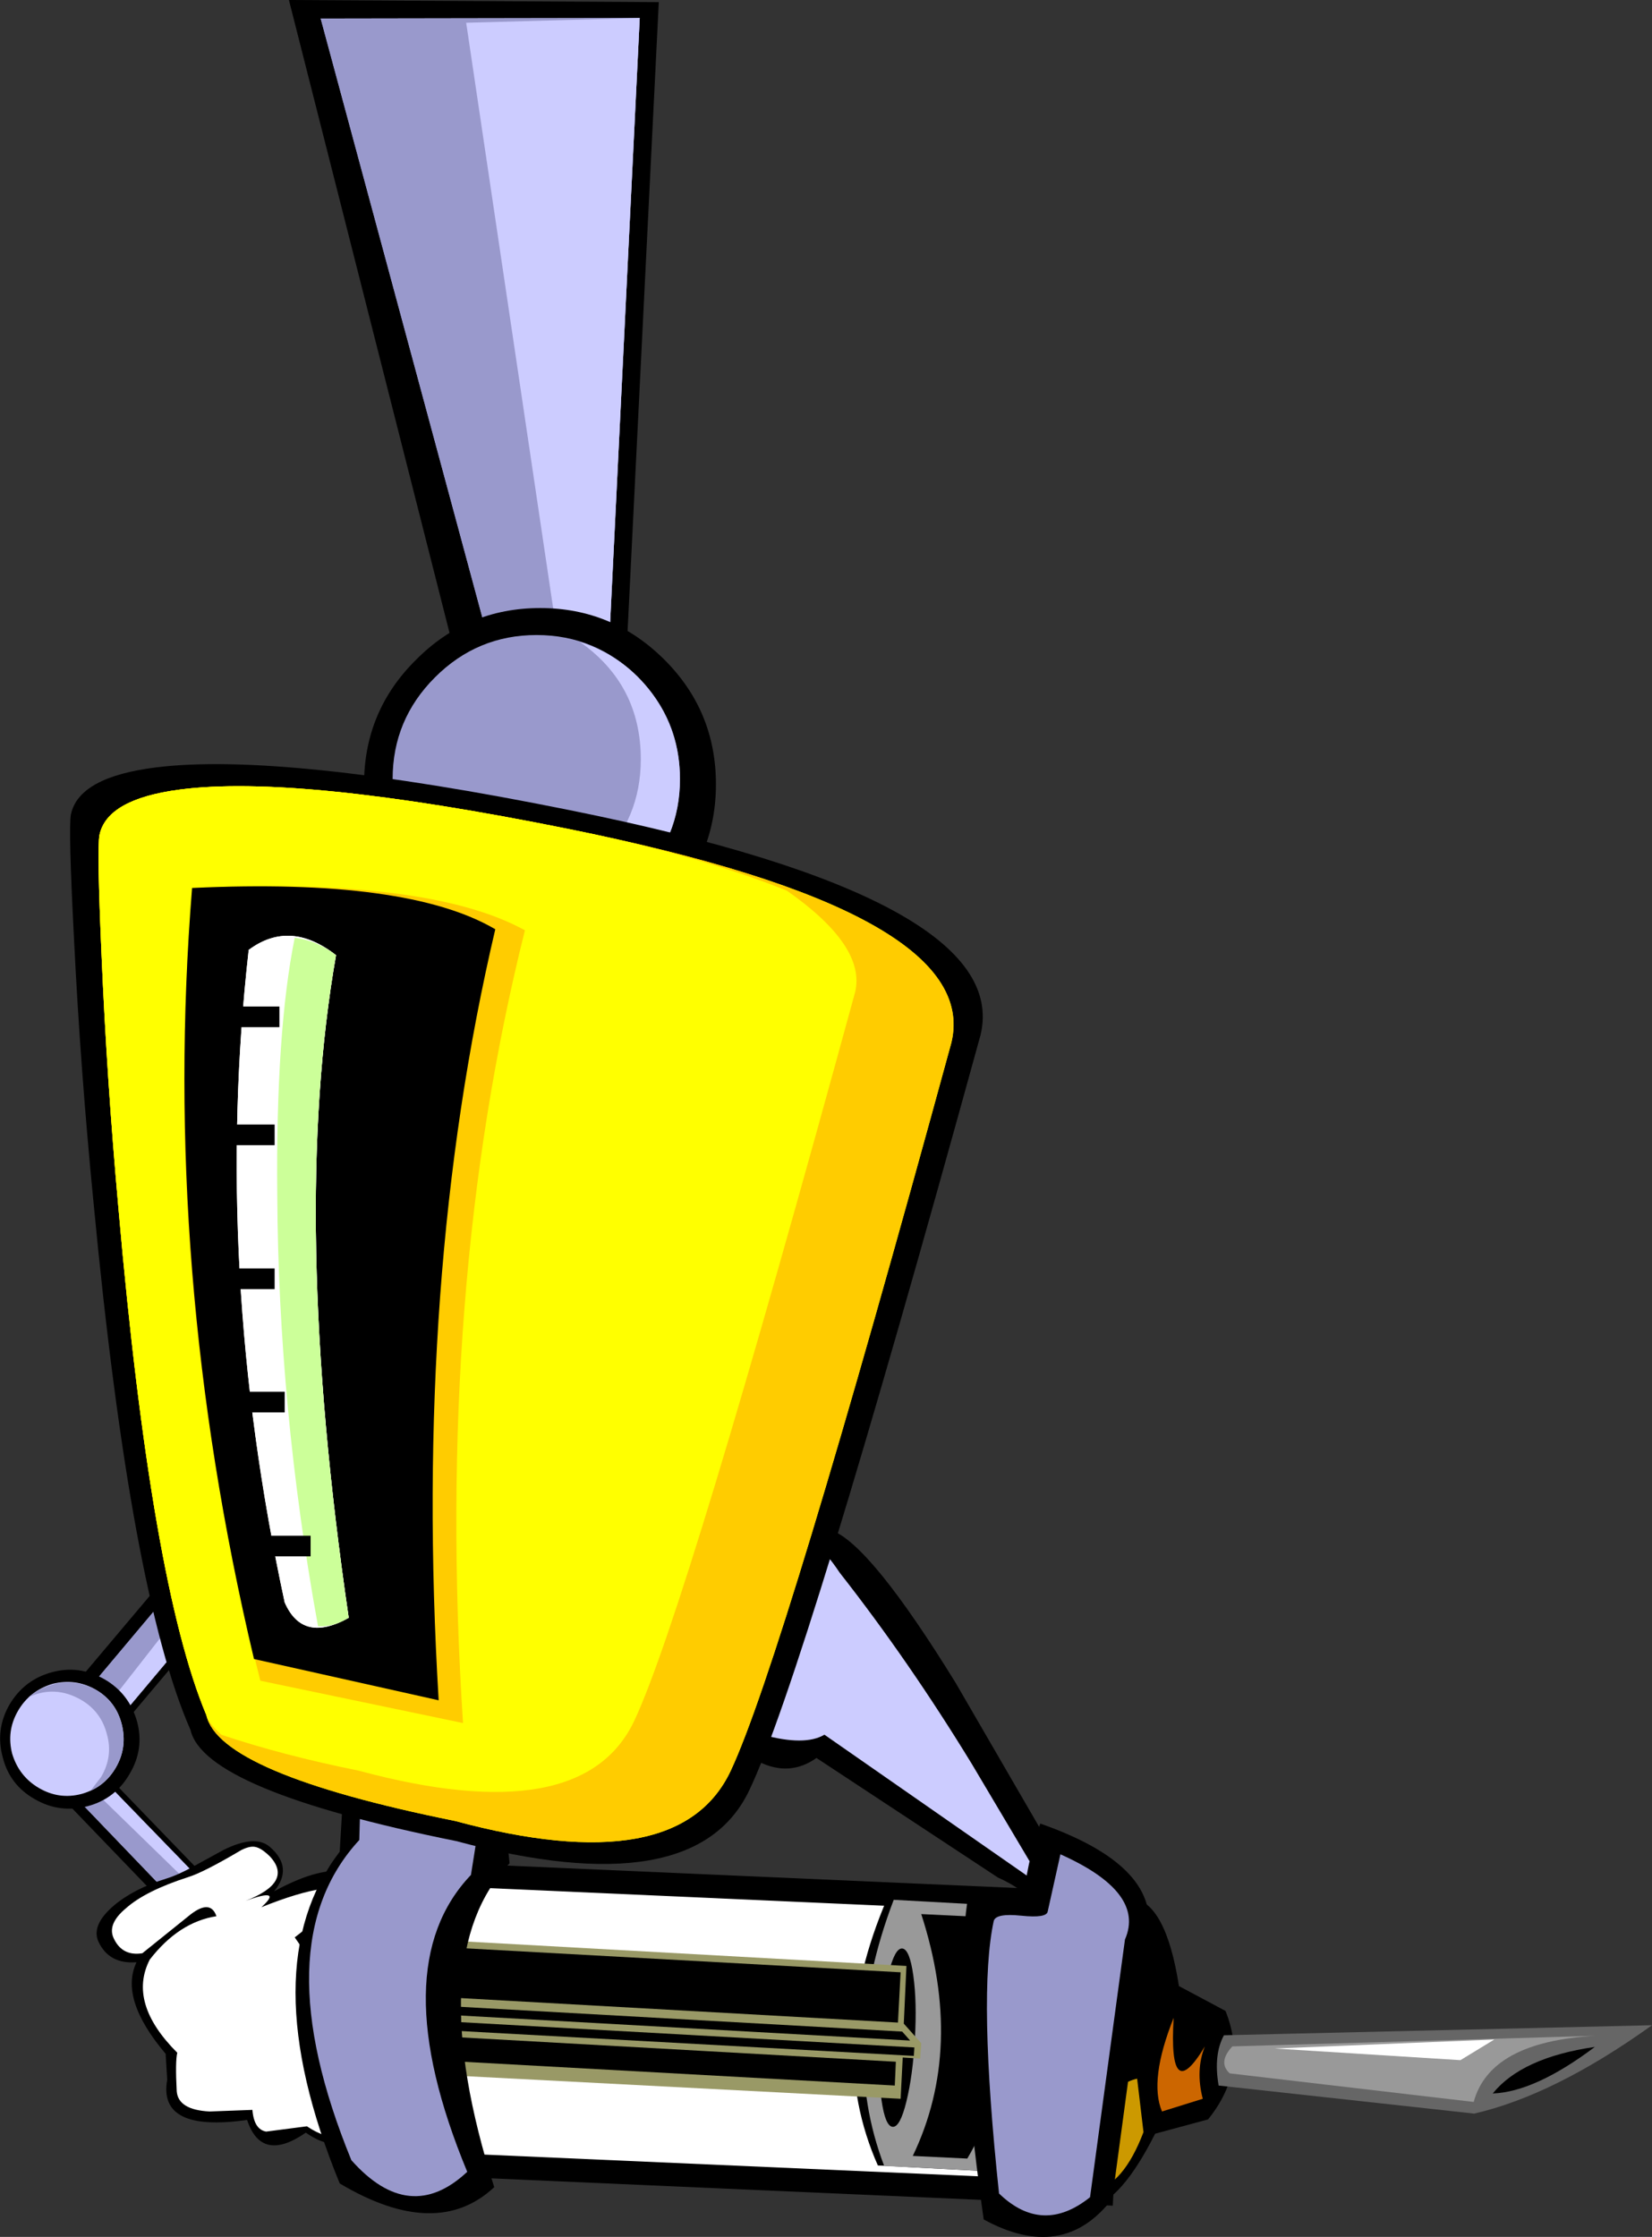
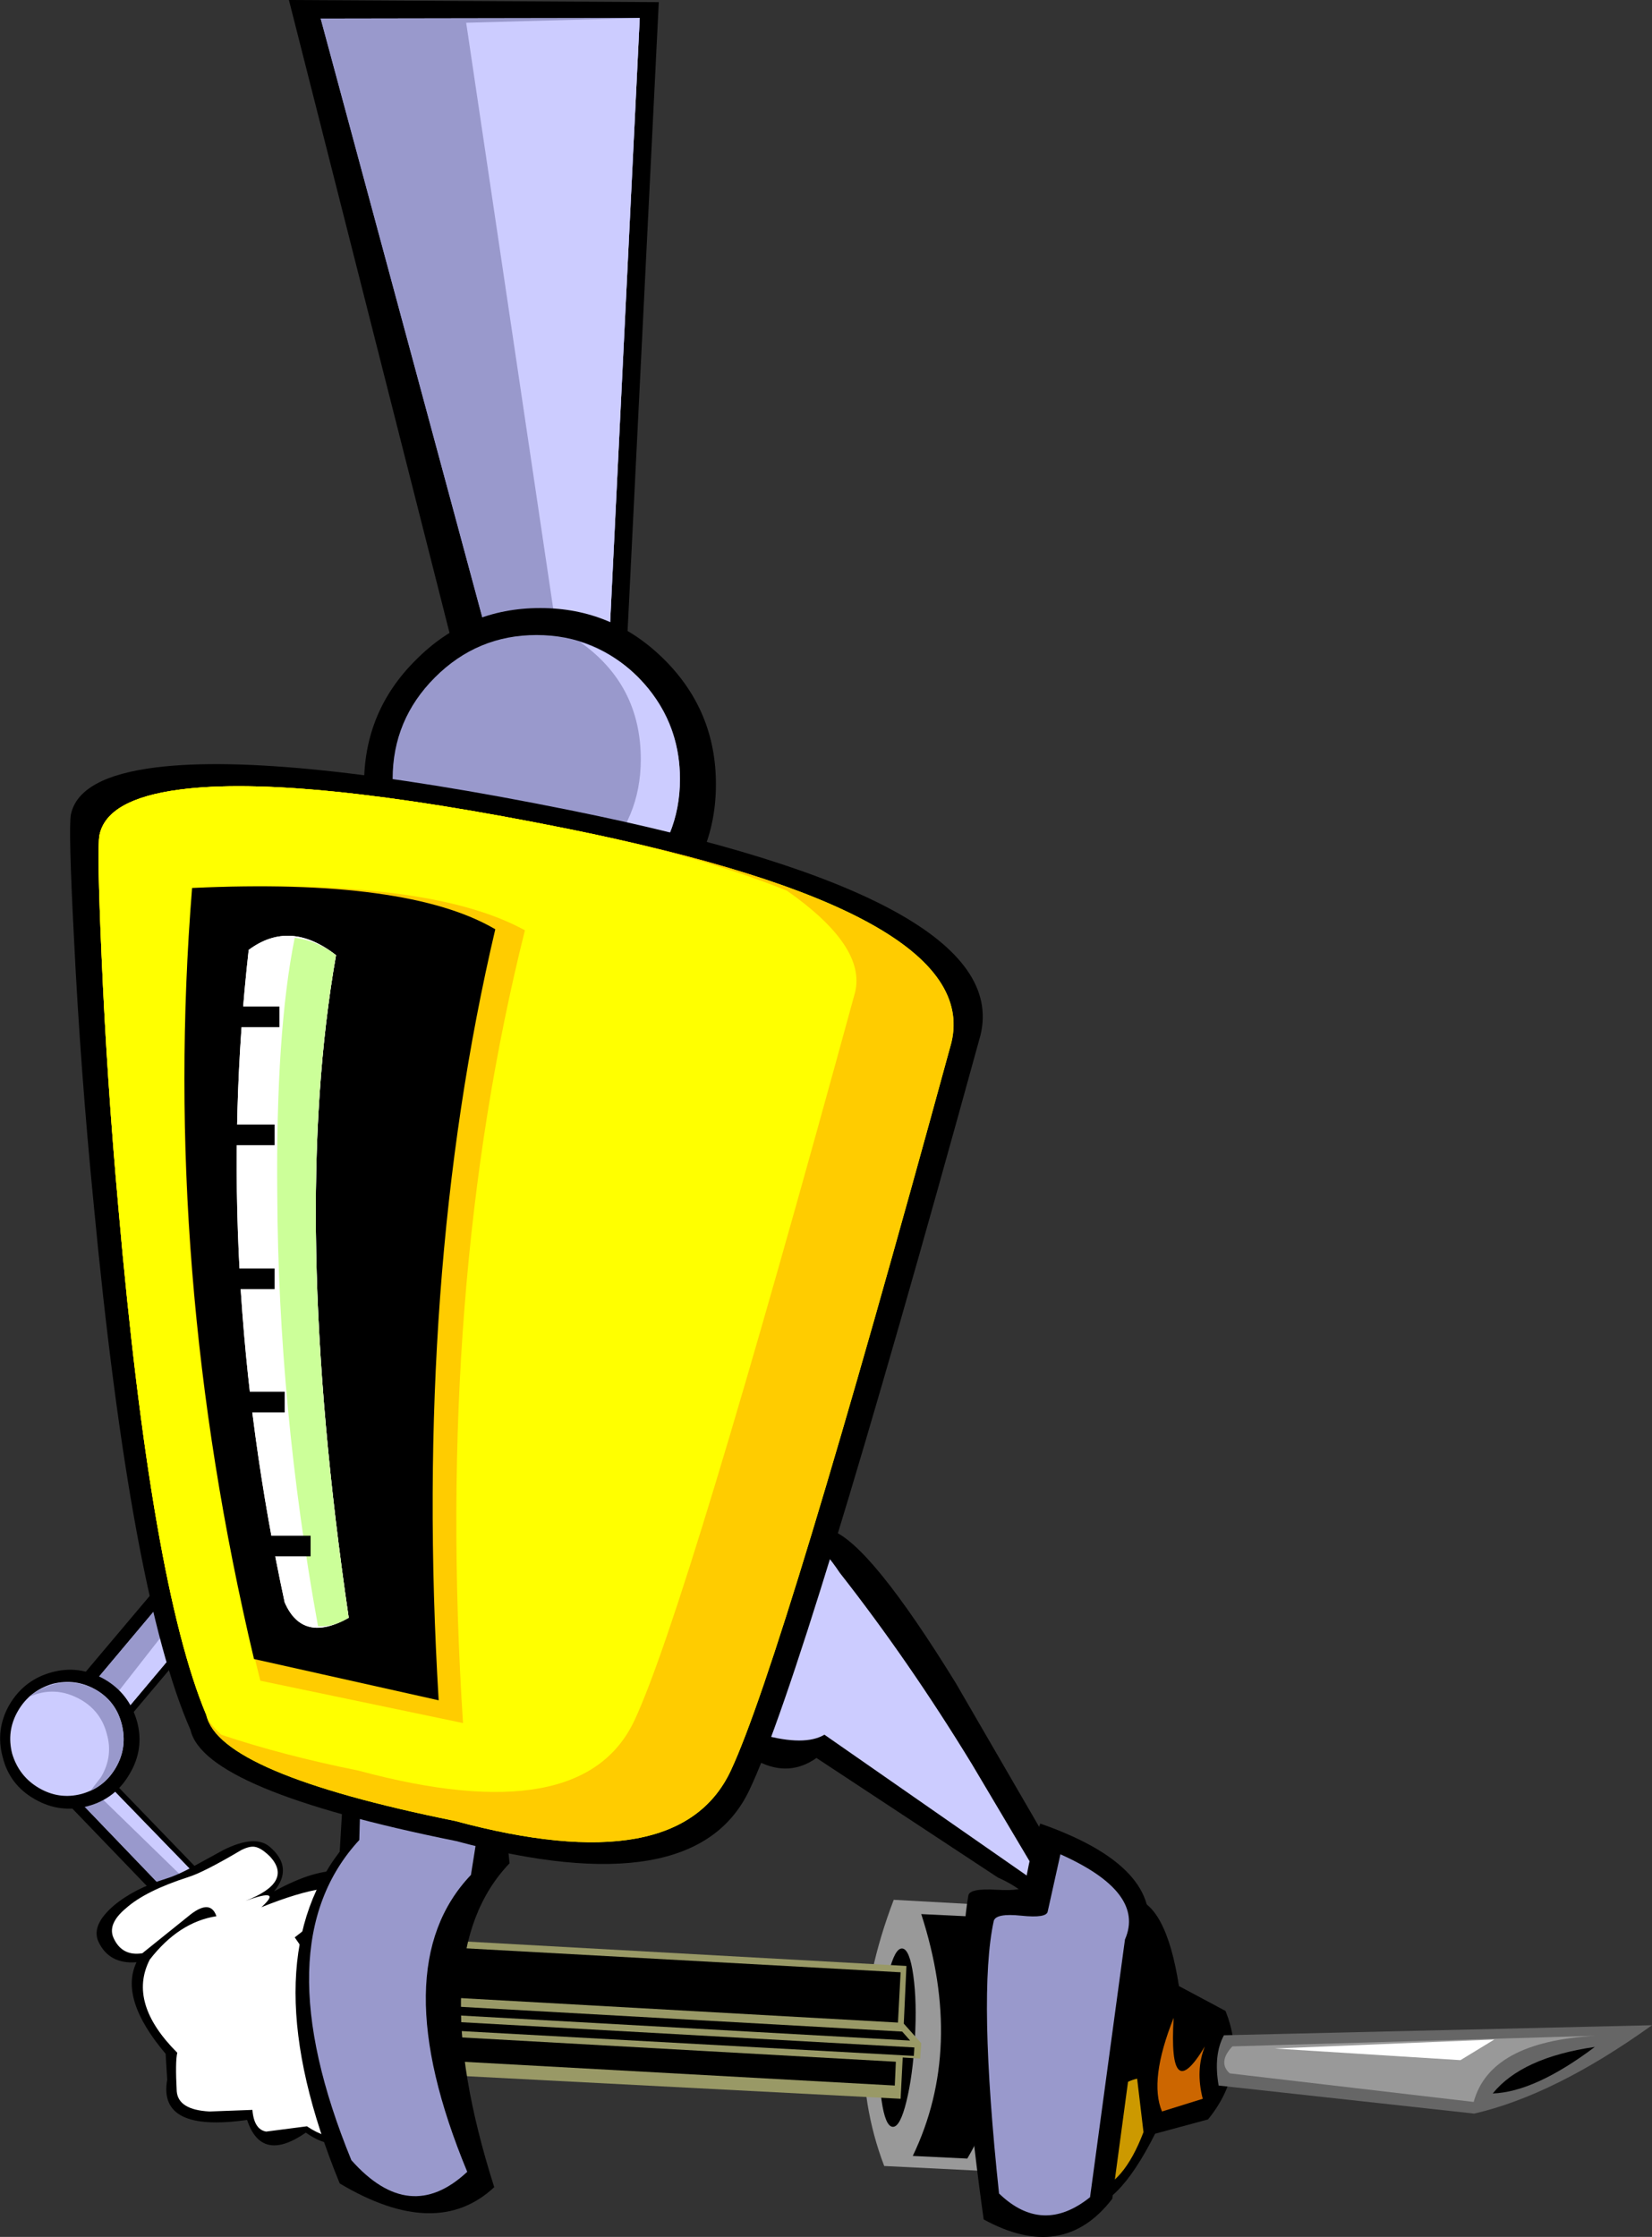
<svg xmlns="http://www.w3.org/2000/svg" height="211.35px" width="156.1px">
  <rect width="100%" height="100%" fill="#333333" stroke="none" />
  <g transform="matrix(1.0, 0.0, 0.0, 1.0, 65.3, 105.65)">
    <path d="M-38.0 -105.65 L-3.05 -105.45 -6.35 -38.95 -21.3 -39.85 -38.0 -105.65" fill="#000000" fill-rule="evenodd" stroke="none" />
    <path d="M-18.1 -41.3 L-35.0 -103.9 -4.85 -103.95 -7.95 -40.65 -18.1 -41.3" fill="#9999cc" fill-rule="evenodd" stroke="none" />
    <path d="M-18.1 -41.3 L-35.0 -103.9 -4.85 -103.95 -7.95 -40.65 -18.1 -41.3" fill="#9999cc" fill-rule="evenodd" stroke="none" />
    <path d="M-11.95 -40.9 L-21.25 -103.5 -4.85 -103.95 -7.95 -40.65 -11.95 -40.9" fill="#ccccff" fill-rule="evenodd" stroke="none" />
    <path d="M-30.9 -31.55 Q-30.9 -38.45 -26.0 -43.3 -21.15 -48.2 -14.25 -48.2 -7.4 -48.2 -2.5 -43.3 2.35 -38.45 2.35 -31.55 2.35 -24.7 -2.5 -19.8 -7.4 -14.95 -14.25 -14.95 -21.15 -14.95 -26.0 -19.8 -30.9 -24.7 -30.9 -31.55" fill="#000000" fill-rule="evenodd" stroke="none" />
    <path d="M-28.2 -32.05 Q-28.2 -37.65 -24.2 -41.65 -20.2 -45.65 -14.6 -45.65 -9.0 -45.65 -5.0 -41.65 -1.05 -37.7 -1.05 -32.05 -1.05 -26.45 -5.0 -22.5 -9.0 -18.5 -14.6 -18.5 -20.2 -18.5 -24.2 -22.5 -28.2 -26.45 -28.2 -32.05" fill="#9999cc" fill-rule="evenodd" stroke="none" />
    <path d="M-10.5 -45.0 Q-6.3 -43.65 -3.7 -40.15 -1.05 -36.55 -1.05 -32.05 -1.05 -26.45 -5.0 -22.5 -9.0 -18.5 -14.6 -18.5 -18.8 -18.5 -22.45 -21.0 -20.55 -20.35 -18.3 -20.35 -12.7 -20.35 -8.7 -24.35 -4.75 -28.3 -4.75 -33.9 -4.75 -40.95 -10.5 -45.0" fill="#ccccff" fill-rule="evenodd" stroke="none" />
    <path d="M-41.2 42.5 L-54.6 58.4 -59.05 54.5 -45.6 38.55 -41.2 42.5" fill="#000000" fill-rule="evenodd" stroke="none" />
    <path d="M-42.1 42.5 L-54.7 57.5 -57.7 54.85 -45.1 39.85 -42.1 42.5" fill="#9999cc" fill-rule="evenodd" stroke="none" />
    <path d="M-42.1 42.5 L-54.7 57.5 -57.7 54.85 -45.1 39.85 -42.1 42.5" fill="#9999cc" fill-rule="evenodd" stroke="none" />
    <path d="M-42.1 42.5 L-54.7 57.5 -55.9 56.45 -43.85 41.05 -42.1 42.5" fill="#ccccff" fill-rule="evenodd" stroke="none" />
    <path d="M6.4 60.8 Q3.5 56.8 6.05 48.05 8.6 39.35 13.3 38.95 16.95 40.3 25.0 53.35 L33.35 67.75 Q34.8 69.9 41.35 72.45 45.35 77.55 39.9 81.6 33.0 91.05 34.05 80.5 34.8 74.3 29.0 71.75 L11.85 60.45 Q9.3 62.25 6.4 60.8" fill="#000000" fill-rule="evenodd" stroke="none" />
    <path d="M12.6 58.25 Q10.75 59.35 6.75 58.25 3.75 52.55 6.3 43.8 8.8 35.1 14.05 42.95 20.6 51.3 26.55 61.05 L32.25 70.65 Q33.7 72.85 38.45 73.95 42.45 79.05 38.45 78.65 34.05 84.85 35.9 77.55 35.15 75.0 33.0 72.45 L12.6 58.25" fill="#ccccff" fill-rule="evenodd" stroke="none" />
-     <path d="M41.35 73.2 L39.85 102.75 -30.7 99.65 -29.15 70.1 41.35 73.2" fill="#000000" fill-rule="evenodd" stroke="none" />
-     <path d="M39.25 75.35 L37.95 100.45 -32.6 97.35 -31.3 72.2 39.25 75.35" fill="#ffffff" fill-rule="evenodd" stroke="none" />
-     <path d="M18.5 73.8 L28.85 74.35 Q34.15 89.5 28.0 99.5 L17.65 98.95 Q12.6 87.55 18.5 73.8" fill="#000000" fill-rule="evenodd" stroke="none" />
    <path d="M19.15 73.85 L28.2 74.35 Q32.8 89.45 27.3 99.45 L18.25 99.0 Q13.9 87.6 19.15 73.85" fill="#999999" fill-rule="evenodd" stroke="none" />
    <path d="M21.75 75.2 L26.9 75.45 Q31.55 89.2 26.1 98.3 L20.95 98.05 Q25.85 87.85 21.75 75.2" fill="#000000" fill-rule="evenodd" stroke="none" />
    <path d="M19.95 78.45 Q20.65 78.5 21.0 81.0 21.35 83.5 21.15 86.95 20.95 90.45 20.35 92.9 19.75 95.35 19.05 95.3 18.35 95.25 18.0 92.8 17.65 90.3 17.85 86.8 18.05 83.3 18.65 80.85 19.25 78.4 19.95 78.45" fill="#000000" fill-rule="evenodd" stroke="none" />
    <path d="M20.35 80.1 L20.1 85.55 21.75 87.4 21.65 88.85 20.0 88.75 19.8 92.65 -39.8 89.55 -39.15 76.8 20.35 80.1" fill="#999966" fill-rule="evenodd" stroke="none" />
    <path d="M19.25 91.4 L-39.75 88.15 -39.6 85.85 19.35 89.15 19.25 91.4" fill="#000000" fill-rule="evenodd" stroke="none" />
    <path d="M19.55 85.45 L-39.4 82.15 -39.15 77.45 19.8 80.7 19.55 85.45" fill="#000000" fill-rule="evenodd" stroke="none" />
    <path d="M21.05 88.6 L-40.0 85.25 -39.95 84.4 21.1 87.8 21.05 88.6" fill="#000000" fill-rule="evenodd" stroke="none" />
    <path d="M20.7 87.15 L-40.35 83.75 -39.85 82.95 19.95 86.3 20.7 87.15" fill="#000000" fill-rule="evenodd" stroke="none" />
    <path d="M-60.1 57.0 L-44.75 72.9 -48.1 76.0 -63.4 60.1 -60.1 57.0" fill="#000000" fill-rule="evenodd" stroke="none" />
    <path d="M-60.05 57.85 L-45.6 72.75 -47.9 74.85 -62.2 59.95 -60.05 57.85" fill="#9999cc" fill-rule="evenodd" stroke="none" />
    <path d="M-60.05 57.85 L-45.6 72.75 -47.9 74.85 -62.2 59.95 -60.05 57.85" fill="#9999cc" fill-rule="evenodd" stroke="none" />
    <path d="M-60.05 57.85 L-45.6 72.75 -46.3 73.4 -61.2 58.9 -60.05 57.85" fill="#ccccff" fill-rule="evenodd" stroke="none" />
    <path d="M-55.45 53.0 Q-53.1 54.35 -52.35 57.0 -51.65 59.6 -53.05 61.95 -54.4 64.3 -57.0 65.0 -59.65 65.7 -62.0 64.35 -64.4 63.0 -65.05 60.35 -65.75 57.75 -64.4 55.4 -63.0 53.05 -60.4 52.35 -57.85 51.65 -55.45 53.0" fill="#000000" fill-rule="evenodd" stroke="none" />
    <path d="M-56.25 54.0 Q-54.35 55.1 -53.8 57.25 -53.25 59.45 -54.35 61.35 -55.45 63.25 -57.6 63.85 -59.7 64.4 -61.6 63.3 -63.5 62.2 -64.15 60.05 -64.7 57.9 -63.6 56.0 -62.5 54.1 -60.35 53.45 -58.15 52.9 -56.25 54.0" fill="#ccccff" fill-rule="evenodd" stroke="none" />
    <path d="M-62.6 54.7 Q-61.25 53.6 -59.6 53.35 -57.8 53.15 -56.25 54.0 -54.35 55.1 -53.8 57.25 -53.25 59.45 -54.35 61.35 -55.25 62.9 -56.75 63.55 L-55.75 62.25 Q-54.6 60.3 -55.2 58.2 -55.75 56.05 -57.65 54.95 -60.1 53.55 -62.6 54.7" fill="#9999cc" fill-rule="evenodd" stroke="none" />
    <path d="M-39.4 73.05 Q-31.45 68.7 -29.5 74.15 -28.15 77.9 -31.45 78.8 -32.75 79.2 -34.15 78.8 -35.65 78.5 -36.3 77.6 L-36.8 77.65 Q-34.2 80.65 -34.05 82.25 L-30.9 86.35 Q-27.55 81.1 -24.95 83.9 -23.0 85.85 -23.75 88.3 -24.4 90.55 -26.75 92.25 -29.6 94.35 -30.3 93.75 -32.35 98.7 -36.4 95.85 -40.6 98.75 -41.95 94.65 -50.4 95.85 -49.5 90.85 L-49.65 88.4 Q-54.05 83.2 -52.4 79.75 -55.0 79.95 -56.0 77.8 -56.7 76.25 -54.55 74.4 -52.65 72.8 -49.6 71.85 -48.45 71.5 -46.85 70.6 L-44.2 69.15 Q-41.2 67.65 -39.8 68.85 -37.55 70.8 -39.4 73.05" fill="#000000" fill-rule="evenodd" stroke="none" />
    <path d="M-42.5 69.15 Q-41.7 68.75 -41.2 68.85 -40.6 68.95 -39.75 69.8 -37.6 72.2 -42.1 73.95 -38.5 72.65 -40.6 74.55 -33.5 71.7 -31.7 73.3 -30.15 74.5 -30.0 75.65 -29.85 76.8 -31.2 77.45 -34.15 78.9 -36.55 76.7 L-37.45 77.4 Q-34.75 81.2 -34.7 82.85 L-31.05 86.8 -30.15 87.5 Q-30.0 87.75 -29.9 87.45 -29.75 86.6 -29.2 85.75 -28.3 84.15 -26.95 83.8 -25.4 83.35 -24.45 85.6 -23.5 88.05 -26.2 90.95 -28.85 93.8 -30.6 92.95 L-31.25 94.0 Q-32.65 97.7 -36.3 95.25 L-40.15 95.75 Q-41.3 95.55 -41.45 93.7 L-45.5 93.85 Q-48.45 93.7 -48.6 91.95 -48.75 89.15 -48.55 88.3 -53.25 83.6 -51.15 79.5 -48.4 75.95 -44.85 75.4 -45.4 73.8 -47.25 75.2 L-51.85 78.9 Q-53.75 79.2 -54.55 77.5 -55.2 76.15 -53.4 74.65 -51.55 73.0 -47.5 71.7 -46.05 71.25 -42.5 69.15" fill="#ffffff" fill-rule="evenodd" stroke="none" />
    <path d="M-18.0 62.25 L-17.15 70.4 Q-25.55 79.15 -18.6 101.0 -24.05 106.1 -33.2 100.65 -41.55 80.25 -33.2 69.3 L-31.7 43.8 Q-31.35 31.8 -16.05 54.0 L-18.0 62.25" fill="#000000" fill-rule="evenodd" stroke="none" />
    <path d="M-14.6 49.3 L-18.95 59.85 -20.8 71.5 Q-29.15 80.25 -21.15 99.55 -26.6 104.65 -32.1 98.45 -40.45 78.05 -31.35 68.2 L-30.65 42.75 Q-30.25 30.7 -14.6 49.3" fill="#9999cc" fill-rule="evenodd" stroke="none" />
    <path d="M-56.45 8.1 Q-57.7 -4.6 -58.3 -16.8 -58.85 -27.4 -58.6 -28.7 -57.85 -32.25 -50.5 -33.15 -38.7 -34.6 -11.45 -29.1 30.45 -20.65 27.35 -7.85 10.7 52.65 5.5 63.5 0.35 74.35 -22.2 68.3 -46.0 63.5 -47.3 57.8 -52.95 44.95 -56.45 8.1" fill="#000000" fill-rule="evenodd" stroke="none" />
    <path d="M-54.1 8.6 Q-55.2 -3.6 -55.7 -15.3 -56.15 -25.5 -55.9 -26.75 -55.2 -30.15 -48.3 -31.05 -37.25 -32.5 -11.7 -27.35 27.55 -19.45 24.6 -7.15 8.65 51.2 3.75 61.65 -1.15 72.1 -22.3 66.4 -44.6 61.9 -45.8 56.4 -51.0 44.05 -54.1 8.6" fill="#ffff00" fill-rule="evenodd" stroke="none" />
    <path d="M-54.1 8.6 Q-55.2 -3.6 -55.7 -15.3 -56.15 -25.5 -55.9 -26.75 -55.2 -30.15 -48.3 -31.05 -37.25 -32.5 -11.7 -27.35 27.55 -19.45 24.6 -7.15 8.65 51.2 3.75 61.65 -1.15 72.1 -22.3 66.4 -44.6 61.9 -45.8 56.4 -51.0 44.05 -54.1 8.6" fill="#ffcc00" fill-rule="evenodd" stroke="none" />
    <path d="M-54.1 8.6 Q-55.2 -3.6 -55.7 -15.3 -56.15 -25.5 -55.9 -26.75 -55.2 -30.15 -48.3 -31.05 -37.25 -32.5 -11.7 -27.35 0.75 -24.85 9.05 -21.5 16.55 -16.25 15.5 -11.9 -0.45 46.45 -5.35 56.9 -10.25 67.35 -31.4 61.65 -38.6 60.2 -44.4 58.25 -45.65 57.1 -45.8 56.4 -51.0 44.05 -54.1 8.6" fill="#ffff00" fill-rule="evenodd" stroke="none" />
    <path d="M46.1 82.0 L50.5 84.35 Q52.7 89.85 48.85 94.6 L43.85 95.95 Q40.15 103.3 36.85 102.95 33.75 99.5 35.45 88.8 L35.75 86.95 Q37.5 76.25 41.55 73.65 44.85 74.0 46.1 82.0" fill="#000000" fill-rule="evenodd" stroke="none" />
    <path d="M48.35 92.65 L44.5 93.85 Q43.25 90.9 45.6 85.0 45.1 93.45 48.55 87.7 47.65 89.95 48.35 92.65" fill="#cc6600" fill-rule="evenodd" stroke="none" />
    <path d="M42.75 95.8 Q40.85 100.8 37.95 101.4 34.35 99.1 37.75 85.05 35.65 103.25 40.1 96.7 38.65 91.55 42.15 90.75 L42.75 95.8" fill="#cc9900" fill-rule="evenodd" stroke="none" />
    <path d="M33.0 66.65 Q44.15 70.55 43.2 76.85 L39.8 102.1 Q35.15 108.15 27.65 104.05 26.7 97.3 26.2 91.6 25.15 79.55 26.2 73.45 26.3 72.75 28.85 72.9 31.45 73.05 31.55 72.45 32.25 68.45 33.0 66.65" fill="#000000" fill-rule="evenodd" stroke="none" />
    <path d="M34.9 69.55 Q42.95 73.15 41.0 77.6 L37.7 101.95 Q33.2 105.55 29.1 101.6 27.1 82.75 28.6 75.85 28.8 75.1 31.2 75.35 33.6 75.6 33.7 74.95 L34.9 69.55" fill="#9999cc" fill-rule="evenodd" stroke="none" />
    <path d="M-47.1 -21.75 Q-24.75 -22.75 -15.7 -17.75 -24.2 16.2 -21.55 57.15 L-40.7 53.15 Q-50.3 15.2 -47.1 -21.75" fill="#ffcc00" fill-rule="evenodd" stroke="none" />
    <path d="M-47.15 -21.75 Q-26.75 -22.7 -18.5 -17.85 -26.25 15.15 -23.85 55.0 L-41.3 51.1 Q-50.05 14.2 -47.15 -21.75" fill="#000000" fill-rule="evenodd" stroke="none" />
    <path d="M-41.8 -15.9 Q-37.9 -18.8 -33.55 -15.4 -37.9 9.35 -32.35 47.2 -36.7 49.65 -38.4 45.75 -45.2 14.2 -41.8 -15.9" fill="#ffffff" fill-rule="evenodd" stroke="none" />
    <path d="M-41.8 -15.9 Q-37.9 -18.8 -33.55 -15.4 -37.9 9.35 -32.35 47.2 -36.7 49.65 -38.4 45.75 -45.2 14.2 -41.8 -15.9" fill="#ffffff" fill-rule="evenodd" stroke="none" />
    <path d="M-39.1 7.25 Q-39.25 -8.15 -37.45 -17.05 -35.25 -16.75 -33.55 -15.4 -37.9 9.35 -32.35 47.2 -33.8 48.1 -35.25 48.0 -39.0 27.35 -39.1 7.25" fill="#ccff99" fill-rule="evenodd" stroke="none" />
    <path d="M50.35 86.65 L90.8 85.7 Q81.6 92.3 74.0 94.05 L49.85 91.4 Q49.35 88.5 50.35 86.65" fill="#666666" fill-rule="evenodd" stroke="none" />
    <path d="M51.15 87.7 L85.45 86.7 Q75.5 87.25 73.95 92.95 L50.9 90.25 Q49.75 89.2 51.15 87.7" fill="#999999" fill-rule="evenodd" stroke="none" />
    <path d="M75.75 92.15 Q78.5 88.75 85.4 87.75 79.75 92.0 75.75 92.15" fill="#000000" fill-rule="evenodd" stroke="none" />
    <path d="M72.7 89.0 L55.15 87.9 75.9 87.05 72.7 89.0" fill="#ffffff" fill-rule="evenodd" stroke="none" />
    <path d="M-38.9 -8.6 L-43.75 -8.6 -43.75 -10.55 -38.9 -10.55 -38.9 -8.6" fill="#000000" fill-rule="evenodd" stroke="none" />
    <path d="M-39.35 2.55 L-44.25 2.55 -44.25 0.6 -39.35 0.6 -39.35 2.55" fill="#000000" fill-rule="evenodd" stroke="none" />
    <path d="M-39.35 16.15 L-44.25 16.15 -44.25 14.2 -39.35 14.2 -39.35 16.15" fill="#000000" fill-rule="evenodd" stroke="none" />
    <path d="M-38.4 27.8 L-43.25 27.8 -43.25 25.85 -38.4 25.85 -38.4 27.8" fill="#000000" fill-rule="evenodd" stroke="none" />
    <path d="M-35.95 41.4 L-40.85 41.4 -40.85 39.45 -35.95 39.45 -35.95 41.4" fill="#000000" fill-rule="evenodd" stroke="none" />
  </g>
</svg>